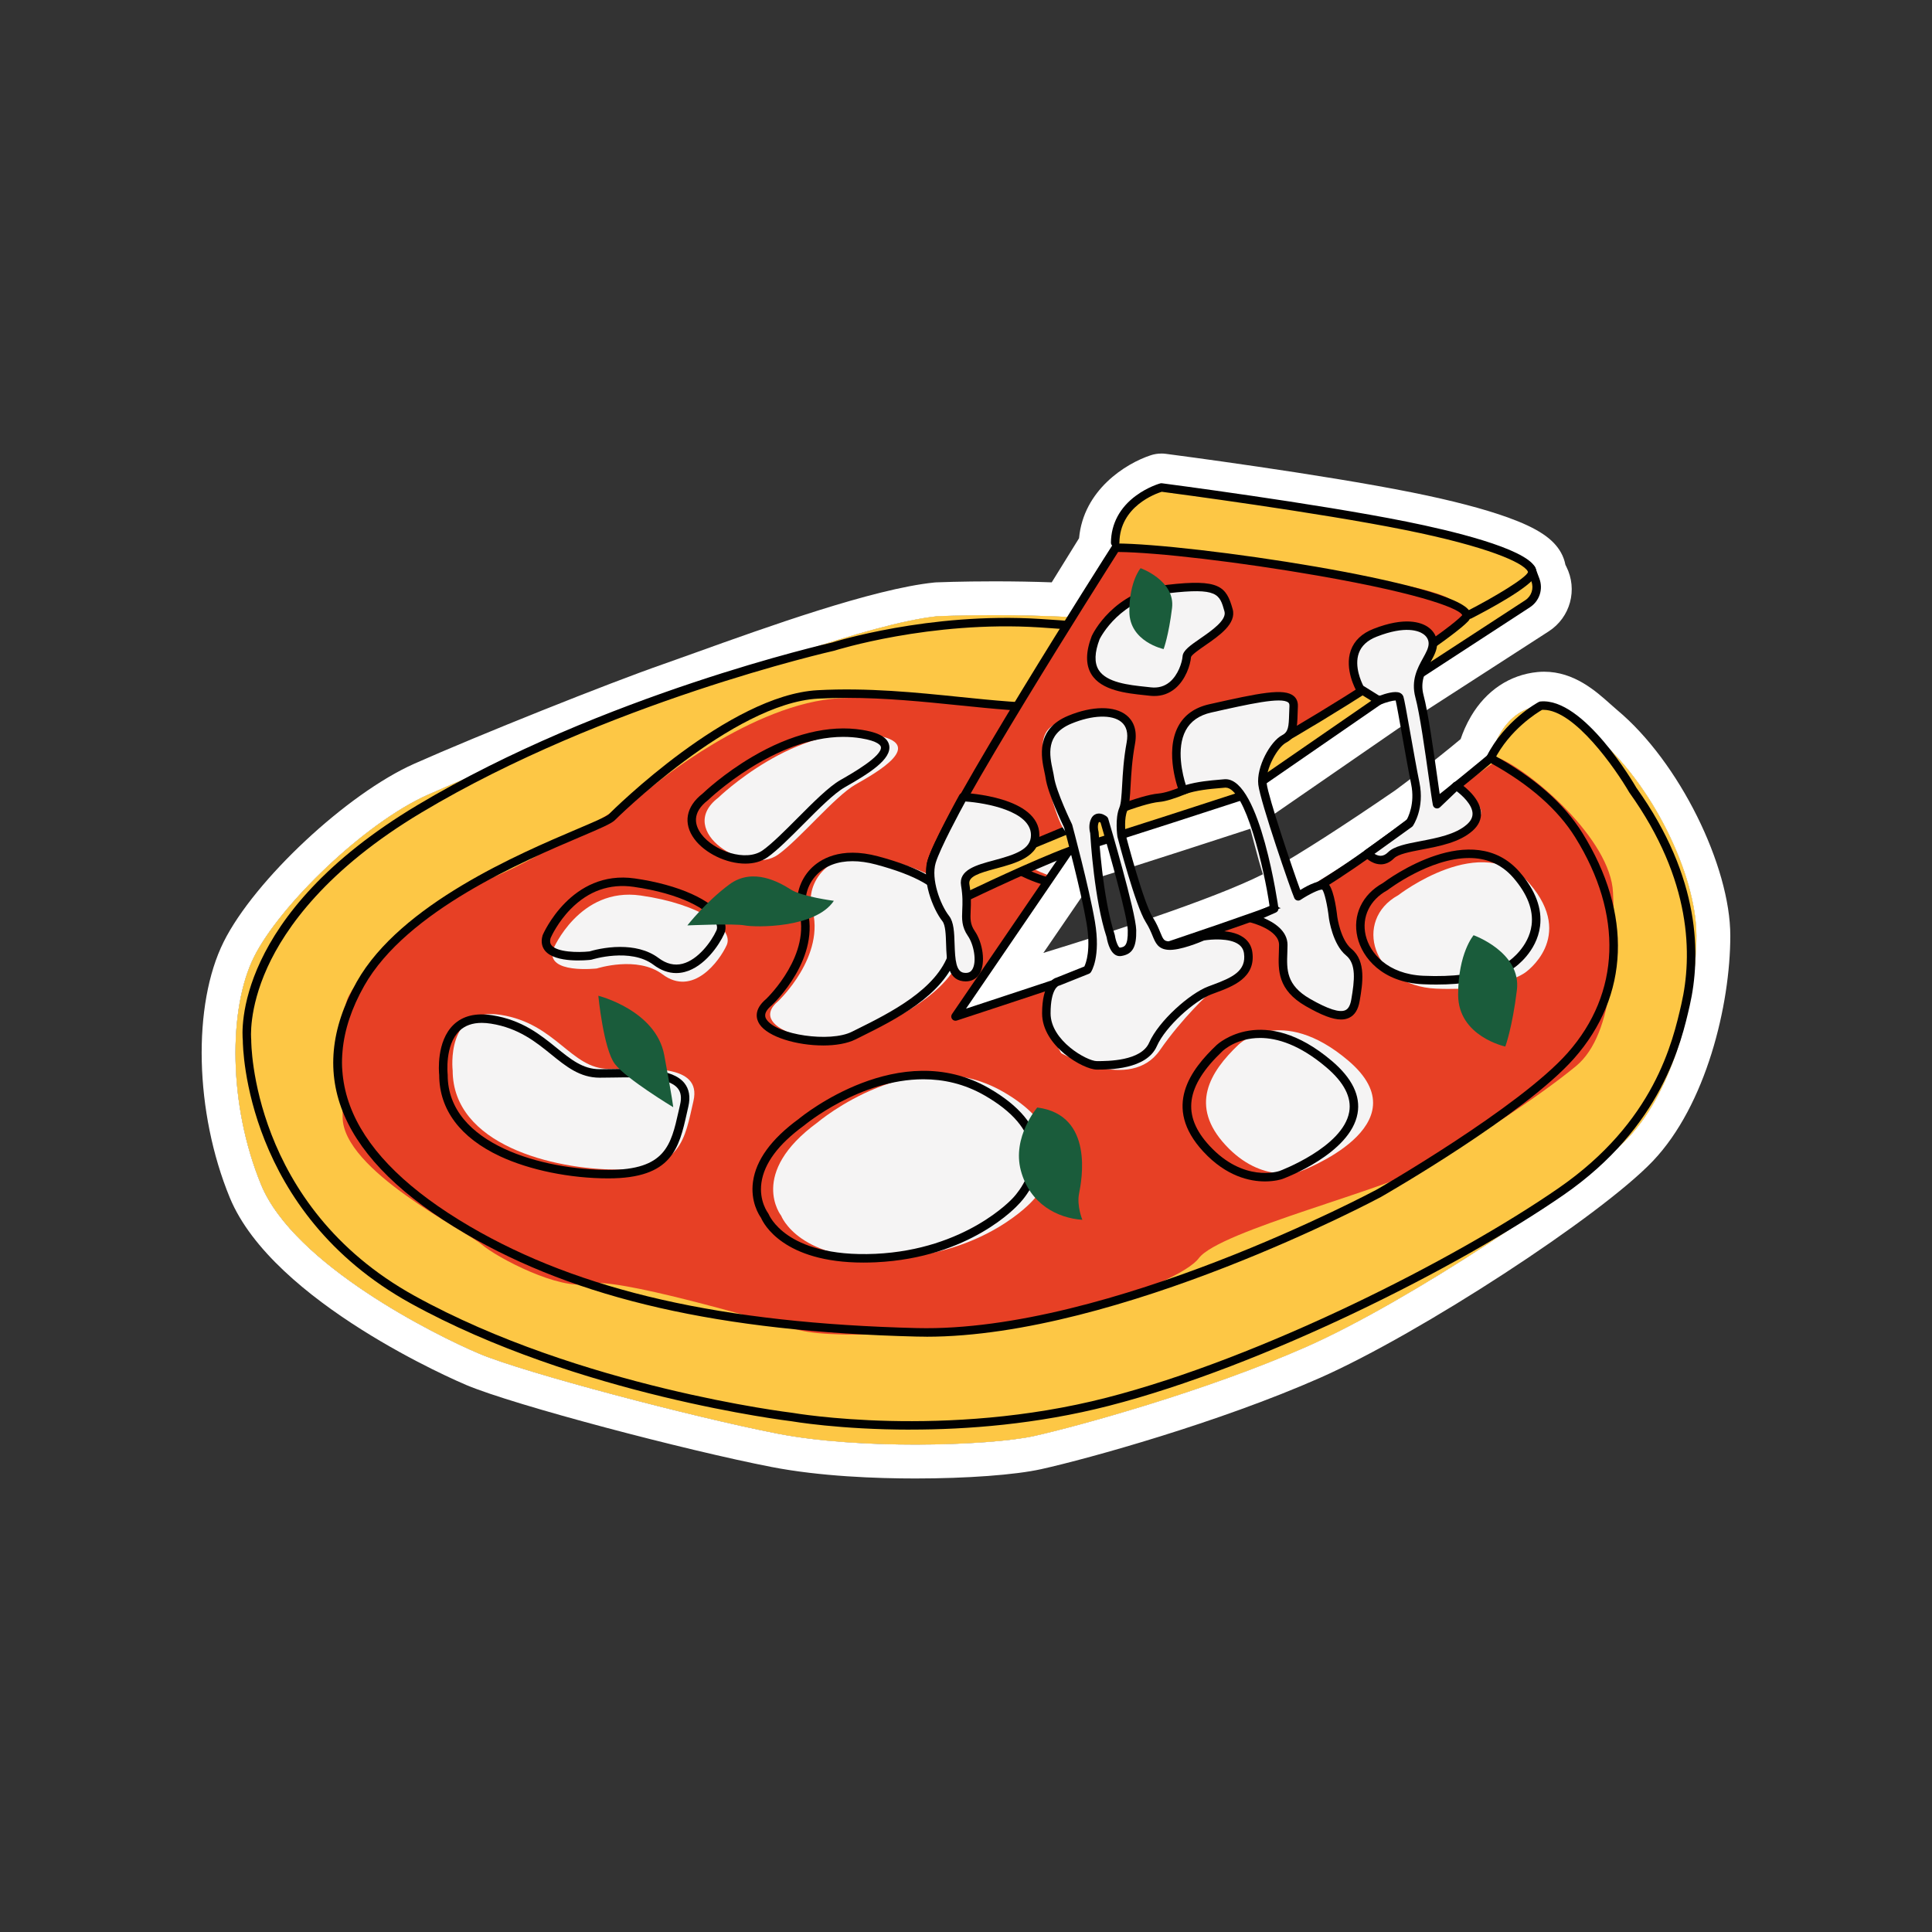
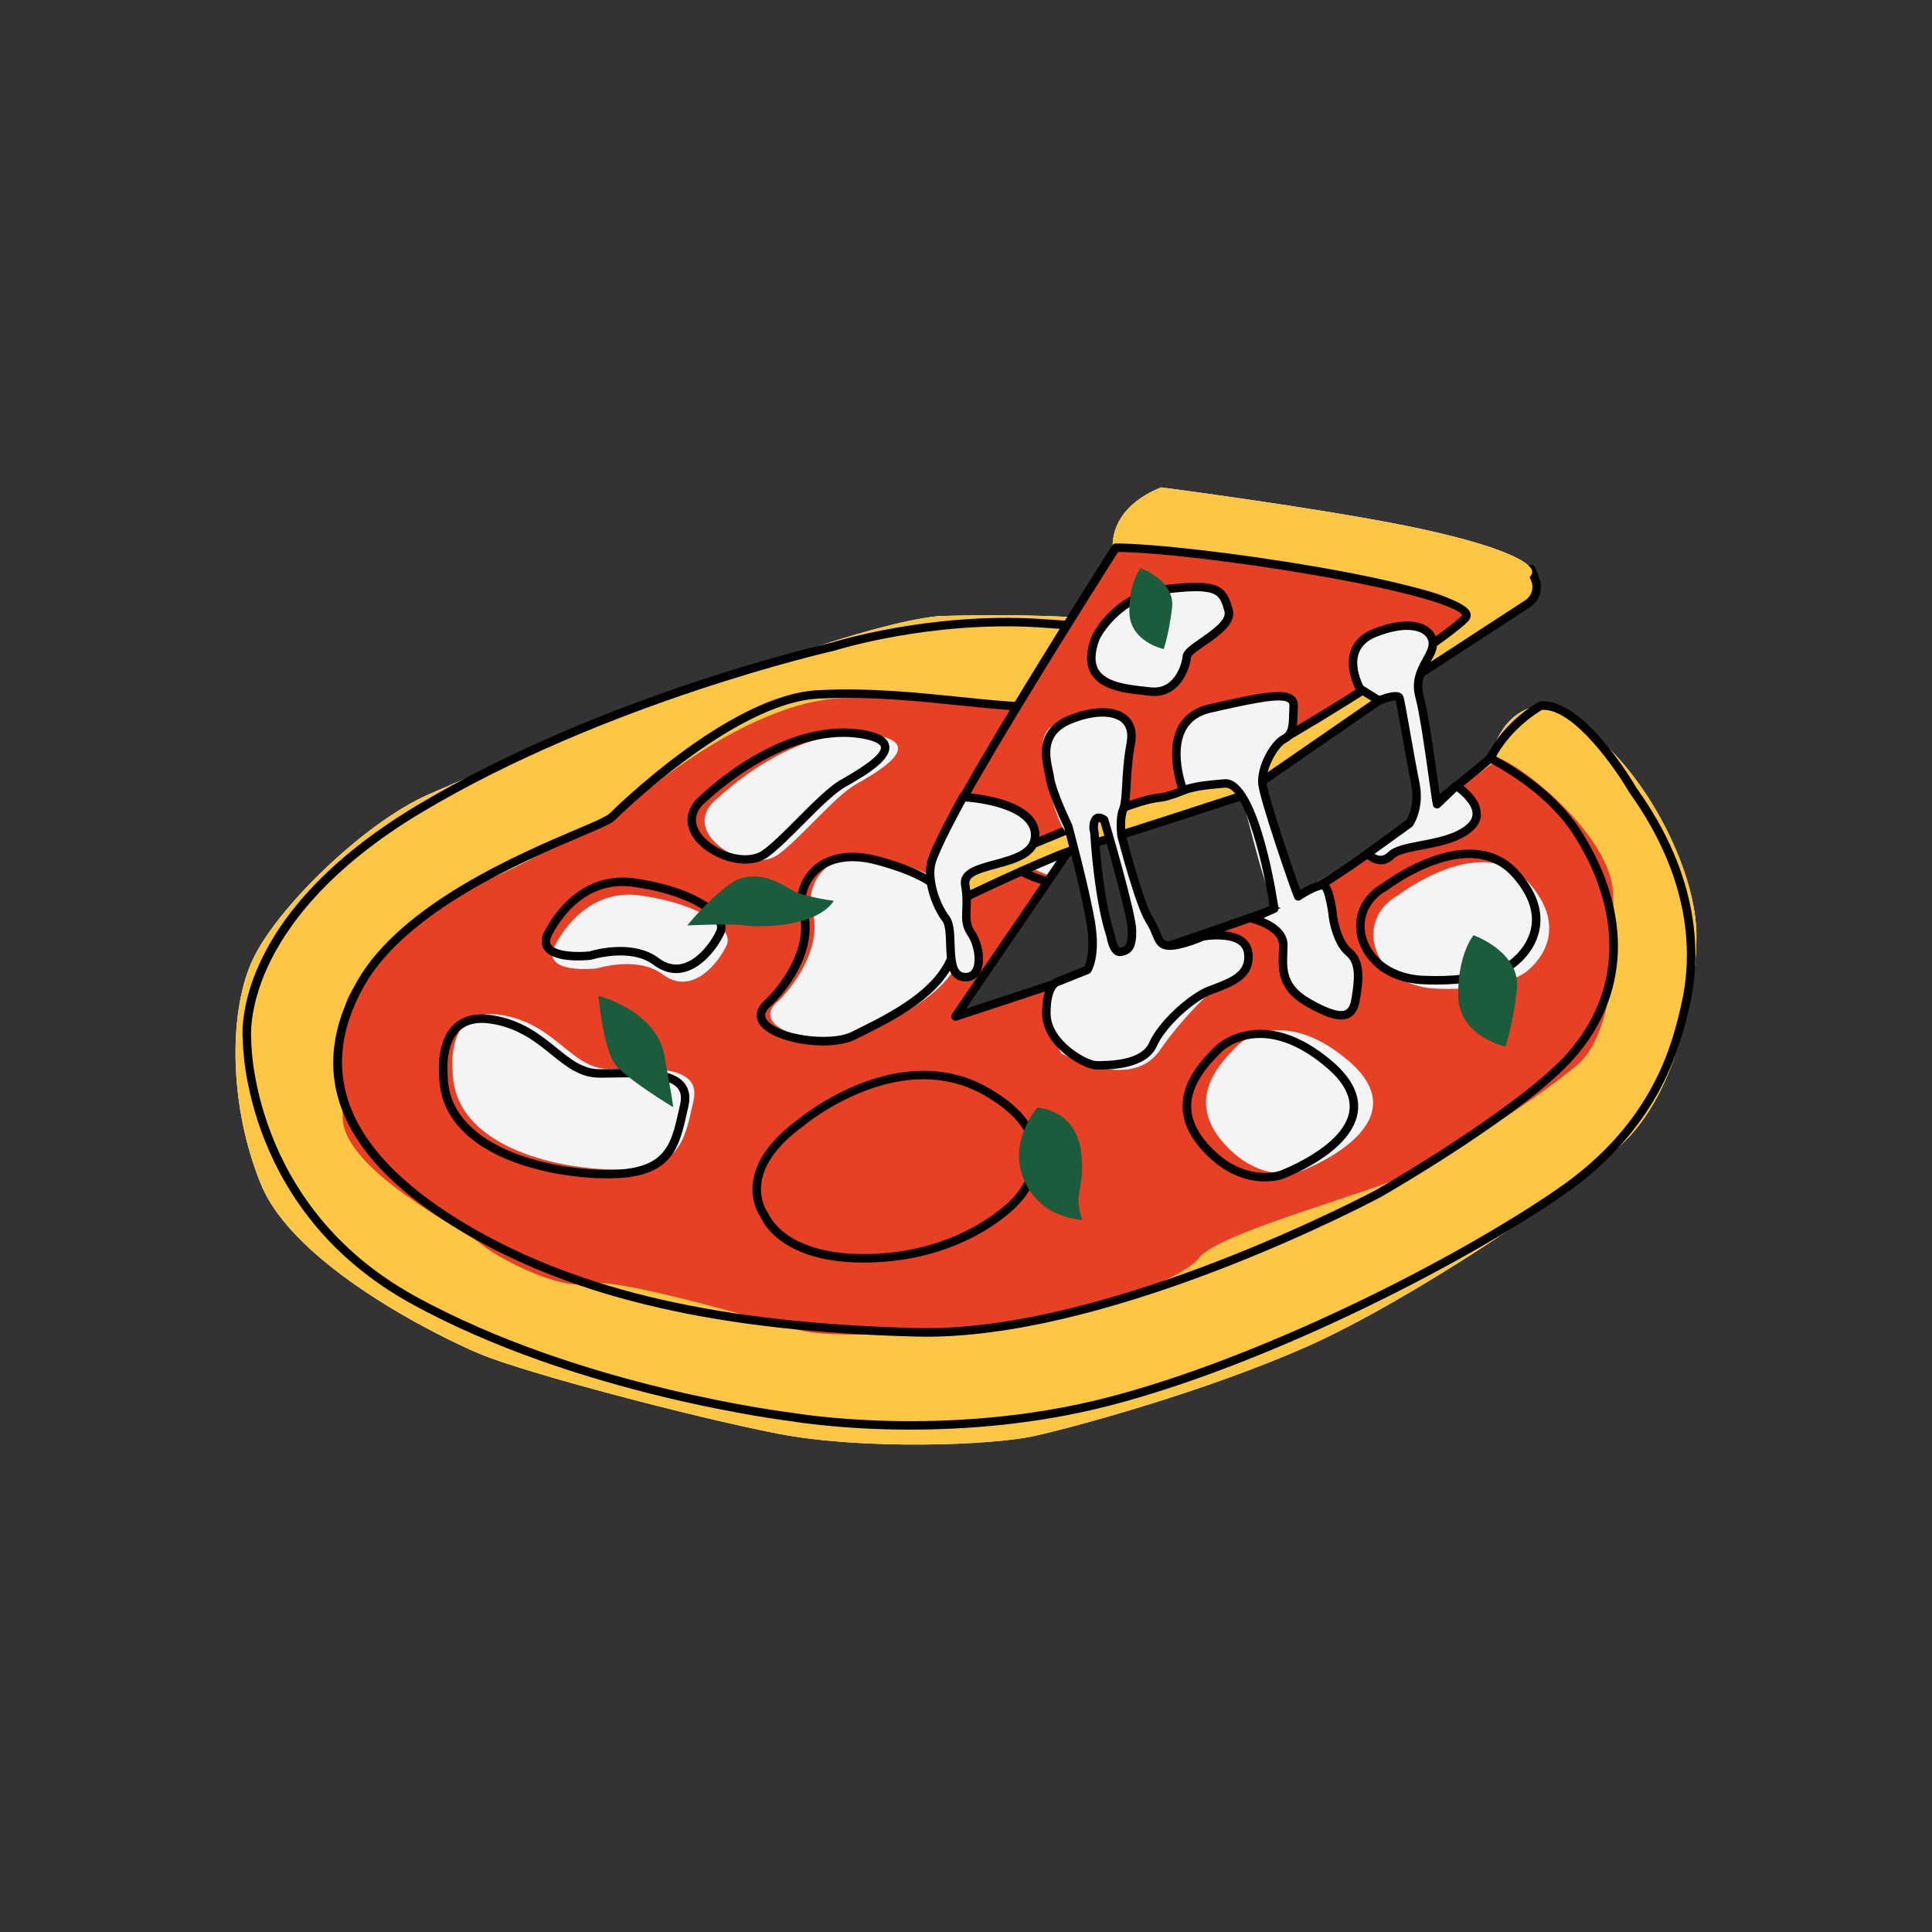
<svg xmlns="http://www.w3.org/2000/svg" id="Calque_100" data-name="Calque 100" viewBox="0 0 1000 1000">
  <rect x="0" y="0" width="1000" height="1000" fill="#333333" stroke="none" />
  <defs>
    <style>
      .cls-1 {
        fill: #010101;
      }

      .cls-2 {
        fill: #f5f4f4;
      }

      .cls-3 {
        fill: #fdc745;
      }

      .cls-4 {
        fill: #fff;
      }

      .cls-5 {
        fill: #e74025;
      }

      .cls-6 {
        fill: #1a5c3b;
      }
    </style>
  </defs>
  <g>
    <path class="cls-4" d="m825.78,380.96c-7.54-6.28-16.68-16.8-28.27-15.67-21.29,2.08-26.03,27.13-26.03,27.13,0,0-13.77,12.14-39.16,30.96-21.58,14.8-46.86,31.53-65.37,41.95-39.35,22.14-169.27,58.75-169.27,58.75l57.57-84.14c1.57-.56,3.01-1.03,4.25-1.39,15.19-4.39,82.36-26.33,82.36-26.33l71.9-49.62,78.36-50.57c3.62-2.33,4.89-7.02,2.94-10.87l-2.13-4.2c2.13-5.67-17.73-15.24-65.23-24.82-47.51-9.57-126.56-19.85-126.56-19.85,0,0-25,8.19-25.24,30.2,0,0,.3.03.82.08-4.68,7.5-12.98,20.84-22.78,36.82-35.2-1.86-68.6-.45-68.6-.45-35.26,3.65-108.21,31.61-136.18,41.34-27.97,9.73-94.84,36.48-127.67,51.07-32.83,14.59-76.6,57.15-89.97,83.9-13.37,26.75-13.37,76.6,3.65,117.94,17.02,41.34,89.97,77.82,113.08,87.54,23.1,9.73,110.64,32.83,154.42,41.34,43.77,8.51,110.64,6.08,132.53,1.22,21.89-4.86,88.76-23.1,141.04-46.2,52.28-23.1,142.26-82.68,166.58-108.21,24.32-25.53,35.26-72.95,35.26-104.57s-23.1-79.03-52.28-103.35Z" />
-     <path class="cls-4" d="m601.13,252.29s79.06,10.28,126.56,19.85c47.51,9.57,67.36,19.14,65.23,24.82l2.13,4.2c1.95,3.84.68,8.53-2.94,10.87l-78.36,50.57-71.9,49.62s-67.17,21.94-82.36,26.33c-1.24.36-2.68.83-4.25,1.39l-57.57,84.14s129.91-36.62,169.27-58.75c18.52-10.42,43.8-27.15,65.37-41.95,25.39-18.82,39.16-30.96,39.16-30.96,0,0,4.74-25.05,26.03-27.13.58-.06,1.16-.08,1.73-.08,10.77,0,19.38,9.79,26.54,15.75,29.18,24.32,52.28,71.74,52.28,103.35s-10.94,79.03-35.26,104.57c-24.32,25.53-114.29,85.11-166.58,108.21s-119.16,41.34-141.04,46.2c-11.43,2.54-35.14,4.42-61.42,4.42-24.02,0-50.2-1.57-71.11-5.63-43.77-8.51-131.31-31.61-154.42-41.34-23.1-9.73-96.05-46.2-113.08-87.54-17.02-41.34-17.02-91.19-3.65-117.94,13.37-26.75,57.15-69.3,89.97-83.9,32.83-14.59,99.7-41.34,127.67-51.07,27.97-9.73,100.92-37.69,136.18-41.34,0,0,12.13-.51,29.48-.51,11.43,0,25.14.22,39.12.96,9.8-15.98,18.09-29.31,22.78-36.82-.52-.05-.82-.08-.82-.08.24-22.01,25.24-30.2,25.24-30.2m0-17.54c-1.85,0-3.7.29-5.46.87-13.08,4.29-34.86,18.02-37.13,42.94-3.81,6.13-8.65,13.92-14.15,22.85-9.39-.34-19.3-.52-29.58-.52-17.52,0-29.71.51-30.22.53-.36.01-.71.04-1.06.08-31.72,3.28-87.07,23.19-123.7,36.36-6.46,2.32-12.03,4.33-16.43,5.86-28.32,9.85-95.85,36.86-129.03,51.61-34.7,15.42-82.59,60.17-98.54,92.08-16.34,32.68-15.03,88.39,3.12,132.46,22.39,54.37,118.41,95.32,122.49,97.03,24.91,10.49,113.98,33.86,157.88,42.39,25.32,4.92,54.46,5.96,74.45,5.96,26.81,0,51.81-1.85,65.23-4.84,24.5-5.44,92-24.16,144.33-47.28,51.68-22.84,145.02-83.63,172.19-112.16,27.55-28.93,40.1-80.75,40.1-116.66s-26.29-89.9-58.59-116.83c-1.03-.86-2.21-1.92-3.47-3.04-7.46-6.68-18.73-16.77-34.3-16.77-1.14,0-2.3.06-3.44.17-14.3,1.4-26.52,9.53-34.4,22.89-2.55,4.32-4.26,8.5-5.37,11.81-5.6,4.69-17.17,14.15-33.9,26.56-26.91,18.45-48.96,32.6-63.79,40.94-22.43,12.62-77.78,30.75-118.3,43.19l26.27-38.39c18.19-5.43,78.34-25.07,80.99-25.93,1.61-.52,3.13-1.28,4.52-2.24l71.68-49.47,78.13-50.43c11.2-7.23,15.1-21.64,9.08-33.53l-.45-.89c-.41-2.17-1.17-4.3-2.28-6.3-4.04-7.28-12.28-12.73-27.56-18.24-12.29-4.43-28.86-8.76-49.25-12.87-47.56-9.58-124.51-19.63-127.77-20.05-.75-.1-1.51-.15-2.26-.15h0Z" />
  </g>
  <path class="cls-3" d="m797.51,365.29c11.58-1.13,20.73,9.39,28.27,15.67,29.18,24.32,52.28,71.74,52.28,103.35s-10.94,79.03-35.26,104.57c-24.32,25.53-114.29,85.11-166.58,108.21-52.28,23.1-119.16,41.34-141.04,46.2-21.89,4.86-88.76,7.3-132.53-1.22-43.77-8.51-131.31-31.61-154.42-41.34-23.1-9.73-96.05-46.2-113.08-87.54-17.02-41.34-17.02-91.19-3.65-117.94,13.37-26.75,57.15-69.3,89.97-83.9,32.83-14.59,99.7-41.34,127.67-51.07,27.97-9.73,100.92-37.69,136.18-41.34,0,0,86.33-3.65,127.67,8.51,7.85,2.31,12.96,4.27,18.6,11.72l-23.25,23.14-110.67,161.76s126.94-28.04,184.14-65.54c57.2-37.5,89.66-66.12,89.66-66.12,0,0,4.74-25.05,26.03-27.13Z" />
  <path class="cls-5" d="m776.2,392.52c16.77,7.19,57.49,41.92,58.69,69.47,1.2,27.55,1.2,73.06-19.16,89.83-20.36,16.77-52.7,37.13-74.26,50.31-21.56,13.18-110.19,34.73-120.97,49.11-10.78,14.37-89.83,38.33-105.4,37.13-15.57-1.2-79.05,5.99-101.81,0-22.76-5.99-94.62-27.55-108.99-23.95-14.37,3.59-46.71-13.18-55.1-20.36-8.38-7.19-71.86-38.33-71.86-65.88s-2.4-52.7,3.59-63.48c5.99-10.78,38.33-49.11,65.88-57.49,27.55-8.38,91.03-50.31,91.03-50.31,0,0,51.5-43.12,97.02-45.51,45.51-2.4,64.67-1.13,83.61,2.65,19.59,3.9,65.5-1.89,86.88-1l-107.66,161.05s129.91-36.62,169.27-58.75c39.35-22.13,109.25-72.81,109.25-72.81" />
  <path class="cls-2" d="m723.71,463.37s43.81-33.99,67.98-6.04c24.17,27.95-2.27,46.08-2.27,46.08,0,0-12.84,9.82-46.08,8.31-33.24-1.51-43.05-35.5-19.64-48.34Z" />
  <path class="cls-2" d="m641.16,540.62s21.9-21.15,56.65,8.31c39.69,33.65-24.93,57.41-24.93,57.41,0,0-19.64,6.8-38.52-13.6-18.88-20.39-8.31-37.77,6.8-52.12Z" />
-   <path class="cls-2" d="m423.22,580.92s49.85-42.3,95.93-15.86c46.08,26.44,15.11,56.65,15.11,56.65,0,0-24.17,27.19-72.51,29.46-48.34,2.27-57.41-21.9-57.41-21.9,0,0-17.37-21.9,18.88-48.34Z" />
  <path class="cls-2" d="m234.29,554s-3.78-33.24,24.93-28.7c28.7,4.53,36.26,27.95,55.9,27.95s48.34-3.02,43.81,16.62c-4.53,19.64-6.04,35.5-39.28,35.5s-85.35-12.84-85.35-51.36Z" />
  <path class="cls-2" d="m286.25,491.46s13.6-32.48,45.32-27.95c31.72,4.53,48.34,17.37,44.57,25.68-3.78,8.31-17.48,26.93-33.24,15.11-13.02-9.77-33.99-3.02-33.99-3.02,0,0-26.44,3.02-22.66-9.82Z" />
  <path class="cls-2" d="m402.84,518.15s24.93-23.42,17.37-48.34c-3.35-11.06,7.55-33.24,38.52-24.93,30.97,8.31,48.2,20.58,39.28,48.34-6.8,21.15-34.75,33.99-51.36,42.3-16.62,8.31-61.94-2.27-43.81-17.37Z" />
  <path class="cls-2" d="m585.11,390.38c-8.83-1.35-24.55-3.16-38.11-3.16,0,0-27.95-6.04-38.52,20.39-9.07,22.67,20.07,41.19,36.69,46.24" />
  <path class="cls-2" d="m371.76,412.9s40.22-39.06,80.82-32.48c27.95,4.53.76,19.64-9.82,25.68-10.57,6.04-28.97,28.35-40.03,36.26-15.86,11.33-53.63-12.09-30.97-29.46Z" />
  <path class="cls-1" d="m471.31,739.98c-36.54,0-61.35-4.29-61.79-4.37-.97-.11-110.71-13.35-197-61.02-85.35-47.15-86.82-131.98-86.84-136.13-.43-4.1-5.04-64.71,90.42-121.75,95.84-57.26,213.43-83.88,214.6-84.14.3-.11,50.08-15.84,107.59-12.21,57.35,3.62,73.74,8.69,74.41,8.91.23.07.45.19.63.33,8.51-1.17,14.14,1.07,18.63,7.29,4.72,6.53-14.29,21.49-20.23,25.92-4.8,3.59-6.99,5.08-8.57,3.03-3.94-5.11-5.57-10.6-4.82-16.33.98-7.53,5.84-13.62,9.16-17-7.61-1.64-27.6-5.12-69.5-7.77-56.6-3.58-105.68,11.9-106.17,12.06-1.36.31-118.28,26.78-213.5,83.67-49.24,29.42-70.63,59.86-79.9,80.22-10.01,21.98-8.42,37.24-8.4,37.39.01.09.01.19.01.28-.01.85-.13,85.59,84.57,132.38,85.53,47.25,194.43,60.4,195.52,60.53.91.16,79.08,13.65,162.71-7.85,79.64-20.48,179.96-71.18,233.92-108.48,49.59-34.28,59.01-75.51,63.54-95.33,5.67-24.82,5.59-63.96-27-109.47-7.09-12.23-28.31-42.73-44.4-42.73-.25,0-.5,0-.75.02-2.51,1.45-16.79,10.22-24.73,25.97-.55,1.08-1.86,1.52-2.94.97s-1.52-1.86-.97-2.95c9.33-18.5,26.24-27.7,26.96-28.08.25-.14.53-.22.82-.25,22.39-2.21,48.6,42.75,49.71,44.66,33.42,46.66,33.46,87.12,27.59,112.82-4.29,18.77-14.33,62.71-65.32,97.96-54.27,37.52-155.19,88.52-235.32,109.12-37.39,9.61-73.7,12.31-102.65,12.31Zm140.73-405.75c-3.96,3.57-14.71,15-6.37,27.57,6.02-3.58,23.56-18.79,22.71-22.41-3.1-4.27-7.02-6.83-16.01-5.2-.11.02-.22.03-.33.04Z" />
  <path class="cls-1" d="m479.49,691.87c-1.67,0-3.32-.02-4.97-.06-101.59-2.5-175.82-19.42-233.6-53.26-64.76-37.93-83.68-81.81-56.25-130.41,22.69-40.19,84.42-66.42,114.09-79.03,7.97-3.39,14.85-6.31,16.29-7.59,2.43-2.44,62.26-61.77,108.09-64.27,25.81-1.41,51.24,1.19,73.69,3.49,17.57,1.79,34.16,3.48,48.85,3.13,5.72-.14,12.21-.33,19.24-.53,12.12-.35,25.87-.74,39.95-1.02.78,0,1.58.43,1.97,1.15.39.72.34,1.6-.12,2.28l-106.72,156.33c27.79-9.13,141.23-46.47,160.83-54.43,34.98-14.21,108.48-76.27,109.22-76.89.69-.58,1.67-.69,2.46-.25,21.26,11.52,36.91,25.18,46.51,40.6,26,41.76,24.41,84.33-4.36,116.81-25.6,28.9-96.84,69.89-99.86,71.62-1.41.76-135.42,72.34-235.33,72.35Zm-41.22-330.65c-4.94,0-9.91.12-14.89.39-44.15,2.41-104.72,62.48-105.32,63.08-1.99,1.77-7.11,3.99-17.58,8.44-29.22,12.42-90.03,38.26-111.98,77.15-26.03,46.11-7.65,87.99,54.64,124.47,57.11,33.45,130.66,50.18,231.49,52.66,99.21,2.43,236.69-70.99,238.07-71.74.68-.39,73.58-42.33,98.7-70.69,27.39-30.92,28.82-71.6,3.92-111.59-9-14.45-23.65-27.34-43.57-38.34-9.87,8.29-75.63,62.99-109.26,76.64-22.4,9.1-165.8,56.07-167.25,56.54-.9.29-1.87-.02-2.44-.77-.56-.75-.59-1.78-.06-2.55l107.95-158.15c-12.57.27-24.76.62-35.66.93-7.03.2-13.53.39-19.25.53-14.98.37-31.7-1.34-49.41-3.15-17.93-1.83-37.78-3.86-58.11-3.86Z" />
  <path class="cls-1" d="m385.78,447.01c-9.85,0-20.93-5.4-26.37-12.74-5.96-8.06-4.37-16.83,4.25-23.5,1.12-1.07,10.92-10.31,25.5-18.93,20.24-11.96,39.99-16.82,57.1-14.05,5.54.9,13.02,2.71,13.99,8.05,1.29,7.14-10.37,14.45-22.43,21.33l-.64.37c-5.5,3.14-13.53,11.21-21.31,19.02-6.87,6.9-13.35,13.41-18.54,17.12-3.24,2.32-7.29,3.33-11.56,3.33Zm50.77-65.61c-35.87,0-69.56,32.25-69.92,32.6-.06.06-.12.11-.19.17-8.67,6.65-6.68,13.18-3.49,17.49,6.59,8.91,23.22,14.61,31.85,8.44,4.89-3.5,11.55-10.18,17.98-16.64,7.98-8.01,16.22-16.3,22.24-19.73l.64-.37c5.23-2.98,21.13-12.06,20.29-16.74-.12-.68-1.24-3.02-10.38-4.5-3.01-.49-6.03-.71-9.02-.71Zm-71.45,31.03h.02-.02Z" />
  <path class="cls-1" d="m349.97,503.66c-4,0-7.93-1.43-11.71-4.27-11.97-8.99-31.8-2.75-32-2.69-.14.04-.28.07-.42.09-1.85.21-18.21,1.87-23.66-4.61-1.25-1.49-2.5-4.08-1.35-8,.02-.08.05-.15.08-.23.14-.34,14.65-34,47.65-29.27,22.66,3.24,40.56,11.29,45.61,20.51,1.57,2.87,1.79,5.72.64,8.25-2.57,5.65-10.14,17.02-20.46,19.66-1.47.38-2.93.56-4.38.56Zm-28.88-13.53c6.51,0,13.86,1.29,19.8,5.75,4.04,3.03,8.21,4.03,12.37,2.96,8.07-2.06,14.92-11.43,17.55-17.22.57-1.25.4-2.7-.49-4.33-3.61-6.6-18.12-14.8-42.39-18.27-12.38-1.76-23.34,2.11-32.58,11.53-6.58,6.71-9.94,14.02-10.36,14.98-.6,2.14.01,3.2.53,3.82,2.95,3.51,13.5,3.77,19.61,3.1,1.35-.41,8.03-2.33,15.96-2.33Z" />
  <path class="cls-1" d="m314.88,609.93c-19.77,0-40.73-4.28-56.07-11.44-20.55-9.6-31.43-24.12-31.48-42-.18-1.72-1.52-17.52,7.45-26.11,4.78-4.58,11.51-6.22,20.01-4.88,15.52,2.45,24.99,10.14,33.35,16.92,7.28,5.9,13.56,11,22.2,11,2.24,0,4.61-.04,7.03-.08,14.33-.24,30.58-.51,36.84,7.23,2.52,3.12,3.22,7.21,2.08,12.16l-.76,3.37c-4.07,18.16-7.59,33.83-40.65,33.83Zm-65.51-80.49c-4.81,0-8.68,1.37-11.54,4.1-7.72,7.38-6.14,22.43-6.12,22.58,0,.08.01.16.01.25,0,36.08,49.73,49.17,83.16,49.17,29.55,0,32.41-12.75,36.37-30.41l.77-3.39c.84-3.62.44-6.37-1.21-8.41-4.92-6.08-20.68-5.81-33.36-5.6-2.44.04-4.83.08-7.1.08-10.2,0-17.37-5.82-24.97-11.98-7.93-6.43-16.92-13.73-31.27-15.99-1.67-.26-3.25-.4-4.74-.4Z" />
  <path class="cls-1" d="m426.03,541.13c-13.47,0-28.53-4.33-32.93-11.05-1.6-2.45-3.26-7.39,3.52-13.08,1.11-1.07,23.66-23.22,16.74-46.07-2.01-6.63.56-15.36,6.26-21.23,4.54-4.69,15.12-11.76,34.93-6.45,22.01,5.91,34.33,13.12,39.93,23.4,4.14,7.6,4.43,16.67.87,27.73-6.71,20.87-32.55,33.69-49.64,42.18l-2.83,1.41c-4.36,2.18-10.42,3.17-16.84,3.17Zm15.23-95.38c-7.65,0-14.02,2.37-18.5,6.99-5.41,5.58-6.49,12.68-5.21,16.91,7.86,25.93-16.91,49.58-17.97,50.58-.03.03-.06.06-.1.09-4.87,4.06-3.31,6.46-2.72,7.36,5.24,8.01,32.87,12,44.14,6.37l2.84-1.41c16.44-8.16,41.27-20.49,47.42-39.6,3.17-9.85,2.99-17.8-.55-24.29-4.98-9.14-16.45-15.7-37.21-21.27-4.31-1.16-8.39-1.73-12.15-1.73Zm-43.18,72.88h.02-.02Z" />
  <path class="cls-1" d="m541.82,458.33c-.18,0-.36-.02-.54-.07-10.91-2.75-31.05-12.67-38.65-27.58-3.55-6.96-3.91-14.08-1.08-21.16,10.58-26.45,37.82-22.31,40.76-21.77,46.81.03,63.78,11.23,64.48,11.71,1,.68,1.26,2.05.58,3.05-.68,1-2.04,1.26-3.04.58h0c-.16-.11-16.86-10.95-62.22-10.95-.15,0-.31-.02-.46-.05-1.07-.22-26.28-5.29-36.03,19.07-2.34,5.86-2.03,11.76.91,17.54,6.57,12.89,24.9,22.56,35.82,25.32,1.17.3,1.88,1.49,1.59,2.66-.25.99-1.14,1.66-2.12,1.66Z" />
  <path class="cls-1" d="m743.45,509.6c-2.21,0-4.52-.05-6.94-.16-21.07-.96-31.43-13.71-33.9-24.35-2.63-11.34,2.41-22.06,13.17-28.03,2.87-2.16,46.31-33.99,70.84-5.63,8.15,9.42,11.68,18.85,10.5,28.03-1.71,13.29-12.72,20.97-13.18,21.29-.42.33-11.93,8.85-40.48,8.85Zm16.95-65.49c-20.42,0-41.78,16.3-42.09,16.53-.09.07-.19.13-.29.19-9.05,4.96-13.32,13.88-11.15,23.27,2.12,9.14,11.21,20.11,29.83,20.96,31.82,1.44,44.53-7.77,44.65-7.87.18-.13,9.96-7.01,11.4-18.34,1-7.87-2.19-16.13-9.47-24.55-6.5-7.51-14.62-10.19-22.89-10.19Zm-43.43,14.8h.02-.02Z" />
  <path class="cls-1" d="m654.75,611.5c-7.94,0-20.05-2.62-31.9-15.42-21.48-23.2-6.35-42.61,6.9-55.2h0c.67-.62,24.08-21.87,59.58,8.23,10.48,8.89,14.97,18.04,13.34,27.22-3.67,20.73-37.49,33.39-38.93,33.92-.36.12-3.77,1.25-8.98,1.25Zm-2.6-74.25c-12,0-18.9,6.34-19.38,6.8,0,0,0,0,0,0-19.17,18.21-21.24,33.34-6.7,49.04,17.61,19.01,35.45,13.27,36.2,13.01.28-.1,32.85-12.3,36.08-30.55,1.33-7.53-2.66-15.3-11.86-23.11-13.87-11.76-25.49-15.2-34.33-15.2Zm-20.9,5.22h.02-.02Z" />
  <path class="cls-1" d="m446.93,653.51c-41.58,0-51.76-20.23-53.02-23.16-1.05-1.46-5.55-8.41-4.17-18.64,1.53-11.25,9.48-22.19,23.63-32.52,2.17-1.8,52.3-42.47,98.37-16.03,15.86,9.1,24.66,19.72,26.16,31.56,2.03,16.01-10.1,28.06-10.62,28.56-.9,1.03-25.24,27.8-73.94,30.08-2.21.1-4.36.15-6.42.15Zm31.05-94.88c-33.06,0-61.47,23.65-61.84,23.96-.04.03-.08.07-.13.1-13.13,9.57-20.5,19.5-21.9,29.5-1.33,9.45,3.4,15.66,3.45,15.72.14.18.25.38.33.59.02.04,2.27,5.68,10.08,10.98,7.3,4.96,21.07,10.62,45.17,9.5,46.76-2.19,70.74-28.46,70.98-28.73.22-.22,11.21-11.19,9.43-25.02-1.33-10.39-9.41-19.9-23.99-28.27-10.5-6.03-21.27-8.33-31.58-8.33Zm-63.26,22.29h.02-.02Z" />
  <g>
    <path class="cls-6" d="m431.6,466.26s-16.44-2.12-22.27-5.83c-5.83-3.71-19.62-11.66-31.81-2.65-12.19,9.01-21.74,21.21-21.74,21.21,0,0,24.39-1.06,29.69,0s36.58,1.59,46.13-12.72Z" />
    <path class="cls-6" d="m549.6,438.38s2.63-49.1-37.26-53.05c0,0,6.58,10.08,5.26,19.29-1.32,9.21,9.21,23.24,32,33.76Z" />
    <path class="cls-6" d="m536.89,573.24s-13.15,15.28-8.49,32.67c4.67,17.4,19.09,24.61,31.82,25.46,0,0-2.97-7.21-1.7-13.58,1.27-6.36,8.06-40.73-21.64-44.55Z" />
    <path class="cls-6" d="m762.73,484.07s24.81,8.8,22.41,28.41c-2.4,19.61-6,29.21-6,29.21,0,0-24.41-5.2-24.41-26.81s8-30.81,8-30.81Z" />
    <path class="cls-6" d="m309.69,515.4s29.78,7.44,34.12,30.71c4.34,23.26,4.65,26.98,4.65,26.98,0,0-24.3-14.62-30.2-22.37-5.89-7.75-8.57-35.32-8.57-35.32Z" />
  </g>
  <g>
    <path class="cls-3" d="m500.76,463.87s43.54-20.93,58.73-25.32c15.19-4.39,82.36-26.33,82.36-26.33l71.9-49.62,78.36-50.57c3.62-2.33,4.89-7.02,2.94-10.87l-2.13-4.2-296.89,152.73,4.73,14.18Z" />
    <path class="cls-1" d="m500.76,466.07c-.29,0-.58-.06-.85-.17-.58-.25-1.03-.73-1.22-1.33l-4.73-14.18c-.34-1.02.11-2.14,1.06-2.64l296.55-155.15c.56-.29,1.21-.33,1.8-.11.59.22,1.05.69,1.27,1.28l2.12,5.64c2.09,5.55.08,11.69-4.89,14.93l-76.91,50.1-71.85,49.59c-.18.12-.36.21-.57.28-.67.22-67.38,22-82.43,26.35-14.84,4.29-57.96,24.98-58.39,25.19-.3.14-.63.22-.95.22Zm-2.06-15.29l3.35,10.05c9.2-4.38,43.45-20.51,56.83-24.37,14.46-4.18,77.06-24.6,81.99-26.21l71.64-49.44,76.96-50.14c3.23-2.11,4.54-6.1,3.18-9.71l-1.25-3.32-292.69,153.13Z" />
    <path class="cls-5" d="m580.82,276.02s-91.98,146.44-98.61,169.99c-6.62,23.55,92.72-30.91,117.74-33.11s160.42-89.04,172.93-102.29c12.51-13.25-150.12-34.59-192.06-34.59Z" />
    <path class="cls-3" d="m601.13,252.29s-25,8.19-25.24,30.2c0,0,162.69,15.95,175.45,28.36l9.89,9.56s29.56-17.79,31.69-23.46c2.13-5.67-17.73-15.24-65.23-24.82-47.51-9.57-126.56-19.85-126.56-19.85Z" />
    <path class="cls-2" d="m567.12,330.03s10.22-22.01,37.35-25.16c27.12-3.14,28.7,1.18,31.45,11.01,2.75,9.83-21.23,18.87-21.62,23.98-.39,5.11-5.11,19.66-18.87,18.08-13.76-1.57-38.13-2.36-28.3-27.91Z" />
    <path class="cls-1" d="m487.69,454.05c-2.76,0-4.83-.56-6.19-1.76-1.22-1.08-2.46-3.15-1.41-6.88,6.64-23.59,91.97-157.42,95.6-163.1.4-.63,1.1-1.01,1.85-1.01,37.79,0,176.68,20.12,183.29,35.44.72,1.68.37,3.45-.96,4.86-13.52,14.32-134.26,91.22-159.73,93.47-9.32.82-30.6,9.69-51.17,18.26-29.83,12.43-50.67,20.72-61.28,20.72Zm91.05-168.36c-8.09,12.71-88.26,138.99-94.42,160.91-.24.85-.42,1.96.09,2.41,4.95,4.4,38.43-9.54,62.87-19.72,21.84-9.1,42.48-17.7,52.47-18.58,23.93-2.11,143.98-78.41,156.93-92.11.12-.13.15-.19.15-.19-.63-2.61-17.13-10.44-75.16-20.53-39.82-6.92-82.68-11.99-102.93-12.18Z" />
    <path class="cls-2" d="m498.45,412.59s37.35,1.67,37.35,19.67-38.49,12.5-36.2,25.79c2.29,13.29-1.83,17.87,3.21,25.2,5.04,7.33,6.41,23.82-4.12,22.45-10.54-1.37-4.12-23.82-9.16-30.24-5.04-6.41-10.05-20.43-7.32-29.46,2.73-9.03,16.24-33.41,16.24-33.41Z" />
    <path class="cls-1" d="m499.86,507.97c-.47,0-.96-.03-1.46-.1-8.12-1.06-8.43-10.67-8.7-19.15-.15-4.86-.31-9.88-1.91-11.91-5.08-6.46-10.74-21.38-7.69-31.45,2.77-9.14,15.87-32.84,16.42-33.84.4-.73,1.14-1.15,2.02-1.13,1.61.07,39.44,1.99,39.44,21.87,0,11.27-12.41,14.6-22.39,17.27-9.07,2.43-14.52,4.19-13.84,8.15,1.01,5.85.82,10.1.67,13.51-.2,4.48-.31,7.19,2.18,10.82,3.97,5.77,5.83,16.42,2.39,22.04-1.57,2.56-4.07,3.92-7.15,3.92Zm-.15-93.12c-2.73,5-13.11,24.21-15.4,31.78-2.52,8.33,2.34,21.61,6.94,27.47,2.48,3.16,2.66,8.66,2.84,14.48.27,8.41.77,14.4,4.88,14.94,2.68.36,3.73-.84,4.3-1.76,2.44-3.98.79-12.83-2.26-17.27-3.33-4.84-3.15-8.85-2.95-13.49.15-3.37.31-7.19-.61-12.58-1.41-8.19,7.96-10.7,17.03-13.13,11.2-3,19.14-5.7,19.14-13.03,0-12.49-23.3-16.68-33.9-17.41Z" />
    <path class="cls-2" d="m691.52,477.62c.11,8.47,10.06,19.83,9.76,26.63-.3,6.81,4.73,28.7-17.75,18.35-22.49-10.36-18.72-19.87-18.16-29.37.56-9.5-16.49-18.72-16.49-18.72l14.07-4.47c-7.94-1.4-15.86-46.27-20.15-55.32-4.01-8.47-5.77-9.12-11.6-8.65s-11.34.43-18.81,3c0,0-14.02-36.08,14.01-42.39,28.02-6.31,43.66-9.74,43.2-1.1-.47,8.64.43,14.1-4.94,16.9-5.37,2.8-12.12,15.23-11.18,23.4.93,8.17,4.35,16.78,5.98,20.28,1.07,2.28,11.53,26.14,12.37,38.39l13.65-6.89s5.86,4.96,6.06,19.96Z" />
    <path class="cls-1" d="m694.11,527.69c-4.31,0-10.08-2.22-18.23-6.9-14.69-8.43-14.29-18.72-13.94-27.8.05-1.32.1-2.63.1-3.92,0-7.89-14.44-11.51-14.59-11.55-.92-.22-1.59-.99-1.68-1.93-.09-.94.44-1.83,1.3-2.21l10.05-4.43c-2.68-19.01-12.57-61.27-22.71-61.27-.11,0-.22,0-.34.01l-2.34.21c-5.51.47-12.36,1.06-18.63,3.22-1.11.38-2.33-.18-2.76-1.28-.32-.82-7.74-20.29-.51-33.86,3.15-5.92,8.56-9.77,16.08-11.46,26.01-5.85,38.73-8.47,43.74-4.24,1.06.89,2.28,2.55,2.13,5.39-.08,1.42-.12,2.76-.15,4.01-.19,6.59-.35,11.79-5.96,14.72-4.31,2.25-10.89,13.58-10.02,21.21.79,6.94,13.57,44.8,17.36,55.04,4.54-2.79,10.74-5.85,13.71-3.97,3.23,2.04,4.81,12.12,5.47,17.95,0,.07,1.7,11.9,7.32,16.5,7.78,6.36,5.74,18.27,4.25,26.97-.77,4.49-2.56,7.35-5.47,8.72-1.22.58-2.6.87-4.16.87Zm-40.11-52.57c5.29,2.22,12.42,6.58,12.42,13.95,0,1.34-.05,2.71-.1,4.09-.33,8.6-.65,16.72,11.74,23.83,9.34,5.36,15.33,7.28,18.34,5.86,1.52-.71,2.5-2.51,3.02-5.49,1.7-9.9,2.66-18.44-2.7-22.83-6.96-5.69-8.82-18.8-8.89-19.35-.76-6.73-2.33-13.45-3.43-14.73-1.47-.17-6.73,2.32-11.24,5.32-.53.36-1.19.46-1.81.29-.62-.17-1.13-.6-1.4-1.18-1.53-3.28-17.65-49.9-18.66-58.76-1.05-9.14,6.19-22.38,12.35-25.6,3.21-1.67,3.42-4.4,3.61-10.96.04-1.28.08-2.65.16-4.11.07-1.26-.39-1.64-.58-1.81-3.56-3.02-20.43.78-39.94,5.17-6.21,1.4-10.64,4.51-13.17,9.24-5.08,9.51-1.53,23.24.06,28.27,6.14-1.79,12.43-2.33,17.59-2.78l2.31-.2c.23-.02.46-.03.69-.03,17.97,0,27.25,66.04,27.34,66.71.12.96-.4,1.89-1.29,2.28l-6.39,2.82Z" />
    <path class="cls-1" d="m597.48,360.25c-.75,0-1.52-.04-2.3-.13-.86-.1-1.76-.19-2.7-.29-9.46-1-22.41-2.37-27.6-10.85-3.01-4.92-2.95-11.56.19-19.73.02-.05.04-.09.06-.14.44-.94,11.06-23.17,39.08-26.41,26.93-3.13,30.49.74,33.81,12.59,2.1,7.49-6.95,13.74-14.21,18.76-2.79,1.93-7.02,4.85-7.34,6.03-.31,4.04-2.78,11.8-8.29,16.35-3.08,2.54-6.67,3.82-10.7,3.82Zm-28.34-29.35c-2.6,6.79-2.77,12.1-.52,15.79,4.06,6.64,15.77,7.88,24.32,8.78.94.1,1.86.2,2.73.3,3.76.43,7.01-.49,9.71-2.71,4.43-3.66,6.48-10.14,6.72-13.36.23-3.04,4-5.64,9.21-9.25,5.8-4.01,13.74-9.5,12.48-13.97-2.52-9.02-3.47-12.39-29.09-9.42-24.86,2.88-34.98,22.64-35.58,23.85Z" />
    <path class="cls-6" d="m590.36,294.08s18.03,6.4,16.29,20.65c-1.74,14.25-4.36,21.23-4.36,21.23,0,0-17.74-3.78-17.74-19.48s5.82-22.39,5.82-22.39Z" />
-     <path class="cls-1" d="m760.58,320.31c-.8,0-1.57-.43-1.95-1.19-.55-1.08-.13-2.4.95-2.95,14.17-7.26,30.16-16.96,31.29-19.97.06-.15-.09-.44-.16-.56-2.46-4.44-20.56-12.69-63.45-21.33-45.01-9.07-119.38-18.91-125.95-19.77-3.11.97-21.7,7.56-21.91,26.35-.01,1.2-.99,2.17-2.19,2.17h-.02c-1.21-.01-2.18-1.01-2.17-2.22.11-9.71,4.58-18.11,12.94-24.27,6.21-4.58,12.33-6.3,12.59-6.37.28-.08.58-.1.87-.06.79.1,79.68,10.4,126.71,19.88,22.44,4.52,60.92,13.59,66.42,23.51.99,1.79.78,3.29.43,4.23-2.25,6-26.13,18.61-33.4,22.34-.32.16-.66.24-1,.24Z" />
    <path class="cls-2" d="m704.98,329.93s20.54-10.38,29.86-5.08c9.32,5.29,5.29,14.4,5.29,14.4,0,0-6.99,6.35-5.08,18.85,1.91,12.49,8.76,58.17,8.76,58.17l9.96-9.53s16.22,8.74,12.19,16.36c-4.02,7.62-22.87,13.98-26.68,14.61s-14.43-2.35-19.29,4.97c-4.85,7.32-12.12-.87-12.12-.87l21.65-15.59s4.68-13.5,2.14-29.59-2.96-37.27-14.4-36.63-16.31-2.96-16.31-8.26-3.39-17.36,4.02-21.81Z" />
    <path class="cls-1" d="m714.64,447.36c-.1,0-.2,0-.3,0-4.61-.15-7.98-3.94-8.12-4.1-.41-.47-.6-1.08-.53-1.69.07-.61.4-1.17.9-1.53l21.3-15.34c.88-1.49,4.62-8.65,2.52-18.81-1.27-6.16-3.07-16.28-4.66-25.21-1.31-7.38-2.78-15.65-3.35-18.11-.03,0-.06,0-.08,0-1.43,0-4.8.89-7.74,2.08-.65.26-1.39.2-1.99-.17l-9.78-6.1c-.31-.19-.56-.46-.74-.77-.26-.46-6.33-11.25-2.9-20.96,1.79-5.06,5.75-8.82,11.8-11.18,16.32-6.38,24.62-3.33,28.12-.94,3.06,2.09,4.75,5.15,4.75,8.62s-1.69,6.43-3.47,9.67c-2.68,4.85-5.44,9.87-3.53,17.05,2.37,8.87,5.06,28.04,7.04,42.03.55,3.92,1.04,7.35,1.42,9.94l6.96-6.66c.73-.7,1.85-.81,2.7-.26.45.29,10.94,7.12,11.58,15.51.27,3.58-1.2,6.82-4.39,9.63-6.73,5.96-17.02,7.92-26.09,9.65-6.33,1.21-12.31,2.35-14.51,4.55-2.08,2.08-4.4,3.13-6.91,3.13Zm-3.19-5.42c.85.53,1.91,1,3.06,1.03,1.37.01,2.66-.56,3.94-1.84,3.16-3.16,9.48-4.36,16.79-5.76,8.52-1.63,18.18-3.47,24.01-8.62,2.13-1.88,3.08-3.85,2.92-6.01-.33-4.37-5.17-8.9-8.18-11.17l-8.66,8.28c-.58.55-1.41.75-2.18.51-.76-.24-1.33-.88-1.49-1.66-.44-2.19-1.18-7.49-2.13-14.21-1.96-13.88-4.63-32.9-6.93-41.52-2.37-8.88,1.12-15.21,3.93-20.3,1.57-2.84,2.93-5.3,2.93-7.55,0-2-.98-3.73-2.84-4.99-2.24-1.53-9.07-4.46-24.05,1.41-4.8,1.88-7.92,4.76-9.26,8.56-2.42,6.84,1.31,14.87,2.32,16.86l8.35,5.21c2.93-1.11,8.08-2.72,10.63-1.54.87.4,1.5,1.09,1.79,1.95.47,1.41,1.64,7.93,3.66,19.33,1.58,8.9,3.37,18.99,4.63,25.09,2.76,13.32-3.12,22.1-3.37,22.47-.14.21-.32.39-.53.54l-19.36,13.94Z" />
    <path class="cls-2" d="m631.49,482.45s-25.65,7.97-27.82,7.04-18.17-33.73-18.17-38.69-4.65-20.16-4.65-27.6,5.44-25.63,4.27-32.82,5.35-24.87-19.15-21.14c-24.5,3.72-26.36,9.3-26.36,19.23s7.13,35.66,11.16,40.93c4.03,5.27,5.89,15.2,5.89,15.2,0,0,9.92,46.83,7.75,53.34s-14.63,8.5-14.63,8.5l-4.15,2.4c-6.74,21.44,3.68,36.29,3.68,36.29,0,0,35.79,20.53,51.07-1.58,11.61-16.79,25.56-29.46,25.56-29.46,0,0,44.24-20.28,5.55-31.64Zm-51.59,11.22c-3.74.56-5.05-8.23-5.05-8.23-6.55-19.65-8.42-53.51-8.42-53.51,0,0-1.12-3.55.37-6.36s4.68-.19,4.68-.19c0,0,14.22,47.9,14.41,57.06.19,9.17-2.25,10.66-5.99,11.23Z" />
    <path class="cls-1" d="m567.68,553.62c-6.84,0-28.29-12.08-28.29-29.1,0-15.53,5.96-18.13,7.6-18.56l14.27-5.71c.88-1.82,3.48-8.69,1.11-22.57-2.86-16.73-10.86-46.67-11.6-49.4-.97-2.01-8.49-17.78-9.56-25.55-.12-.86-.34-1.9-.59-3.06-1.66-7.74-4.74-22.14,12.24-29.18,12.46-5.17,24.04-5.27,30.23-.26,2.82,2.28,5.87,6.7,4.38,14.81-1.54,8.34-1.94,15.68-2.27,21.58-.33,5.93-.57,10.21-1.76,13.07-1.56,3.74-1.08,10.23-.74,12.58.57,2.2,9.18,34.95,13.99,42.57,1.96,3.09,3.02,5.69,3.88,7.78,1.51,3.67,1.92,4.45,4.38,4.63,4.56.33,13.6-3.2,16.71-4.58.16-.07.32-.12.49-.15.58-.11,14.17-2.57,21.51,2.72,2.59,1.87,4.12,4.43,4.56,7.62,1.83,13.27-10.23,17.73-19.04,20.99-.77.29-1.54.57-2.27.85-8.65,3.3-23.62,16.55-28.11,26.75-5.35,12.17-24.76,12.17-31.13,12.17Zm-19.72-43.39s-4.18,1.36-4.18,14.28c0,14.2,18.9,24.72,23.9,24.72,5.67,0,22.92,0,27.12-9.55,4.97-11.28,20.95-25.42,30.56-29.08.75-.29,1.53-.57,2.31-.86,10.29-3.8,17.47-7.19,16.22-16.27-.27-1.98-1.18-3.51-2.78-4.66-4.72-3.41-14.29-2.64-17.91-2.02-1.81.78-12.48,5.29-18.55,4.84-5.26-.38-6.58-3.6-8.12-7.33-.79-1.93-1.78-4.33-3.54-7.11-5.32-8.42-14.18-42.48-14.56-43.92-.02-.07-.03-.15-.05-.23-.06-.38-1.36-9.33,1.01-15.03.9-2.17,1.13-6.35,1.43-11.63.33-6.02.75-13.52,2.34-22.13.88-4.81-.06-8.38-2.82-10.61-4.86-3.93-14.99-3.58-25.79.9-13.61,5.64-11.31,16.38-9.63,24.21.27,1.28.52,2.42.65,3.38,1.03,7.44,9.17,24.25,9.26,24.42.06.12.11.25.15.39.09.32,8.72,32.35,11.74,50,3.14,18.42-1.87,25.98-2.09,26.29-.25.36-.59.63-.99.79l-15.16,6.06c-.16.06-.33.11-.5.13h0Z" />
    <path class="cls-1" d="m579.56,494.88c-1.78,0-4-1.05-5.61-5.36-.73-1.96-1.1-3.94-1.21-4.57-6.3-19.05-8.26-50.31-8.46-53.66-.29-1.09-1.05-4.65.61-7.76.87-1.64,2.14-2.19,3.05-2.37,2.37-.48,4.55,1.19,4.96,1.53.34.28.58.65.71,1.07.58,1.97,14.3,48.29,14.5,57.64.18,8.91-1.95,12.55-7.85,13.44-.22.03-.46.05-.7.05Zm-10.73-69.43s-.02,0-.03,0c-.88,1.74-.47,4.06-.24,4.82.05.17.09.35.09.53.02.34,1.93,33.8,8.31,52.94.04.12.07.24.09.37.48,3.21,1.81,6.2,2.55,6.39,2.31-.35,4.3-.65,4.13-9.02-.14-6.91-9.15-39.03-14.09-55.73-.31-.17-.63-.3-.81-.3Z" />
  </g>
</svg>